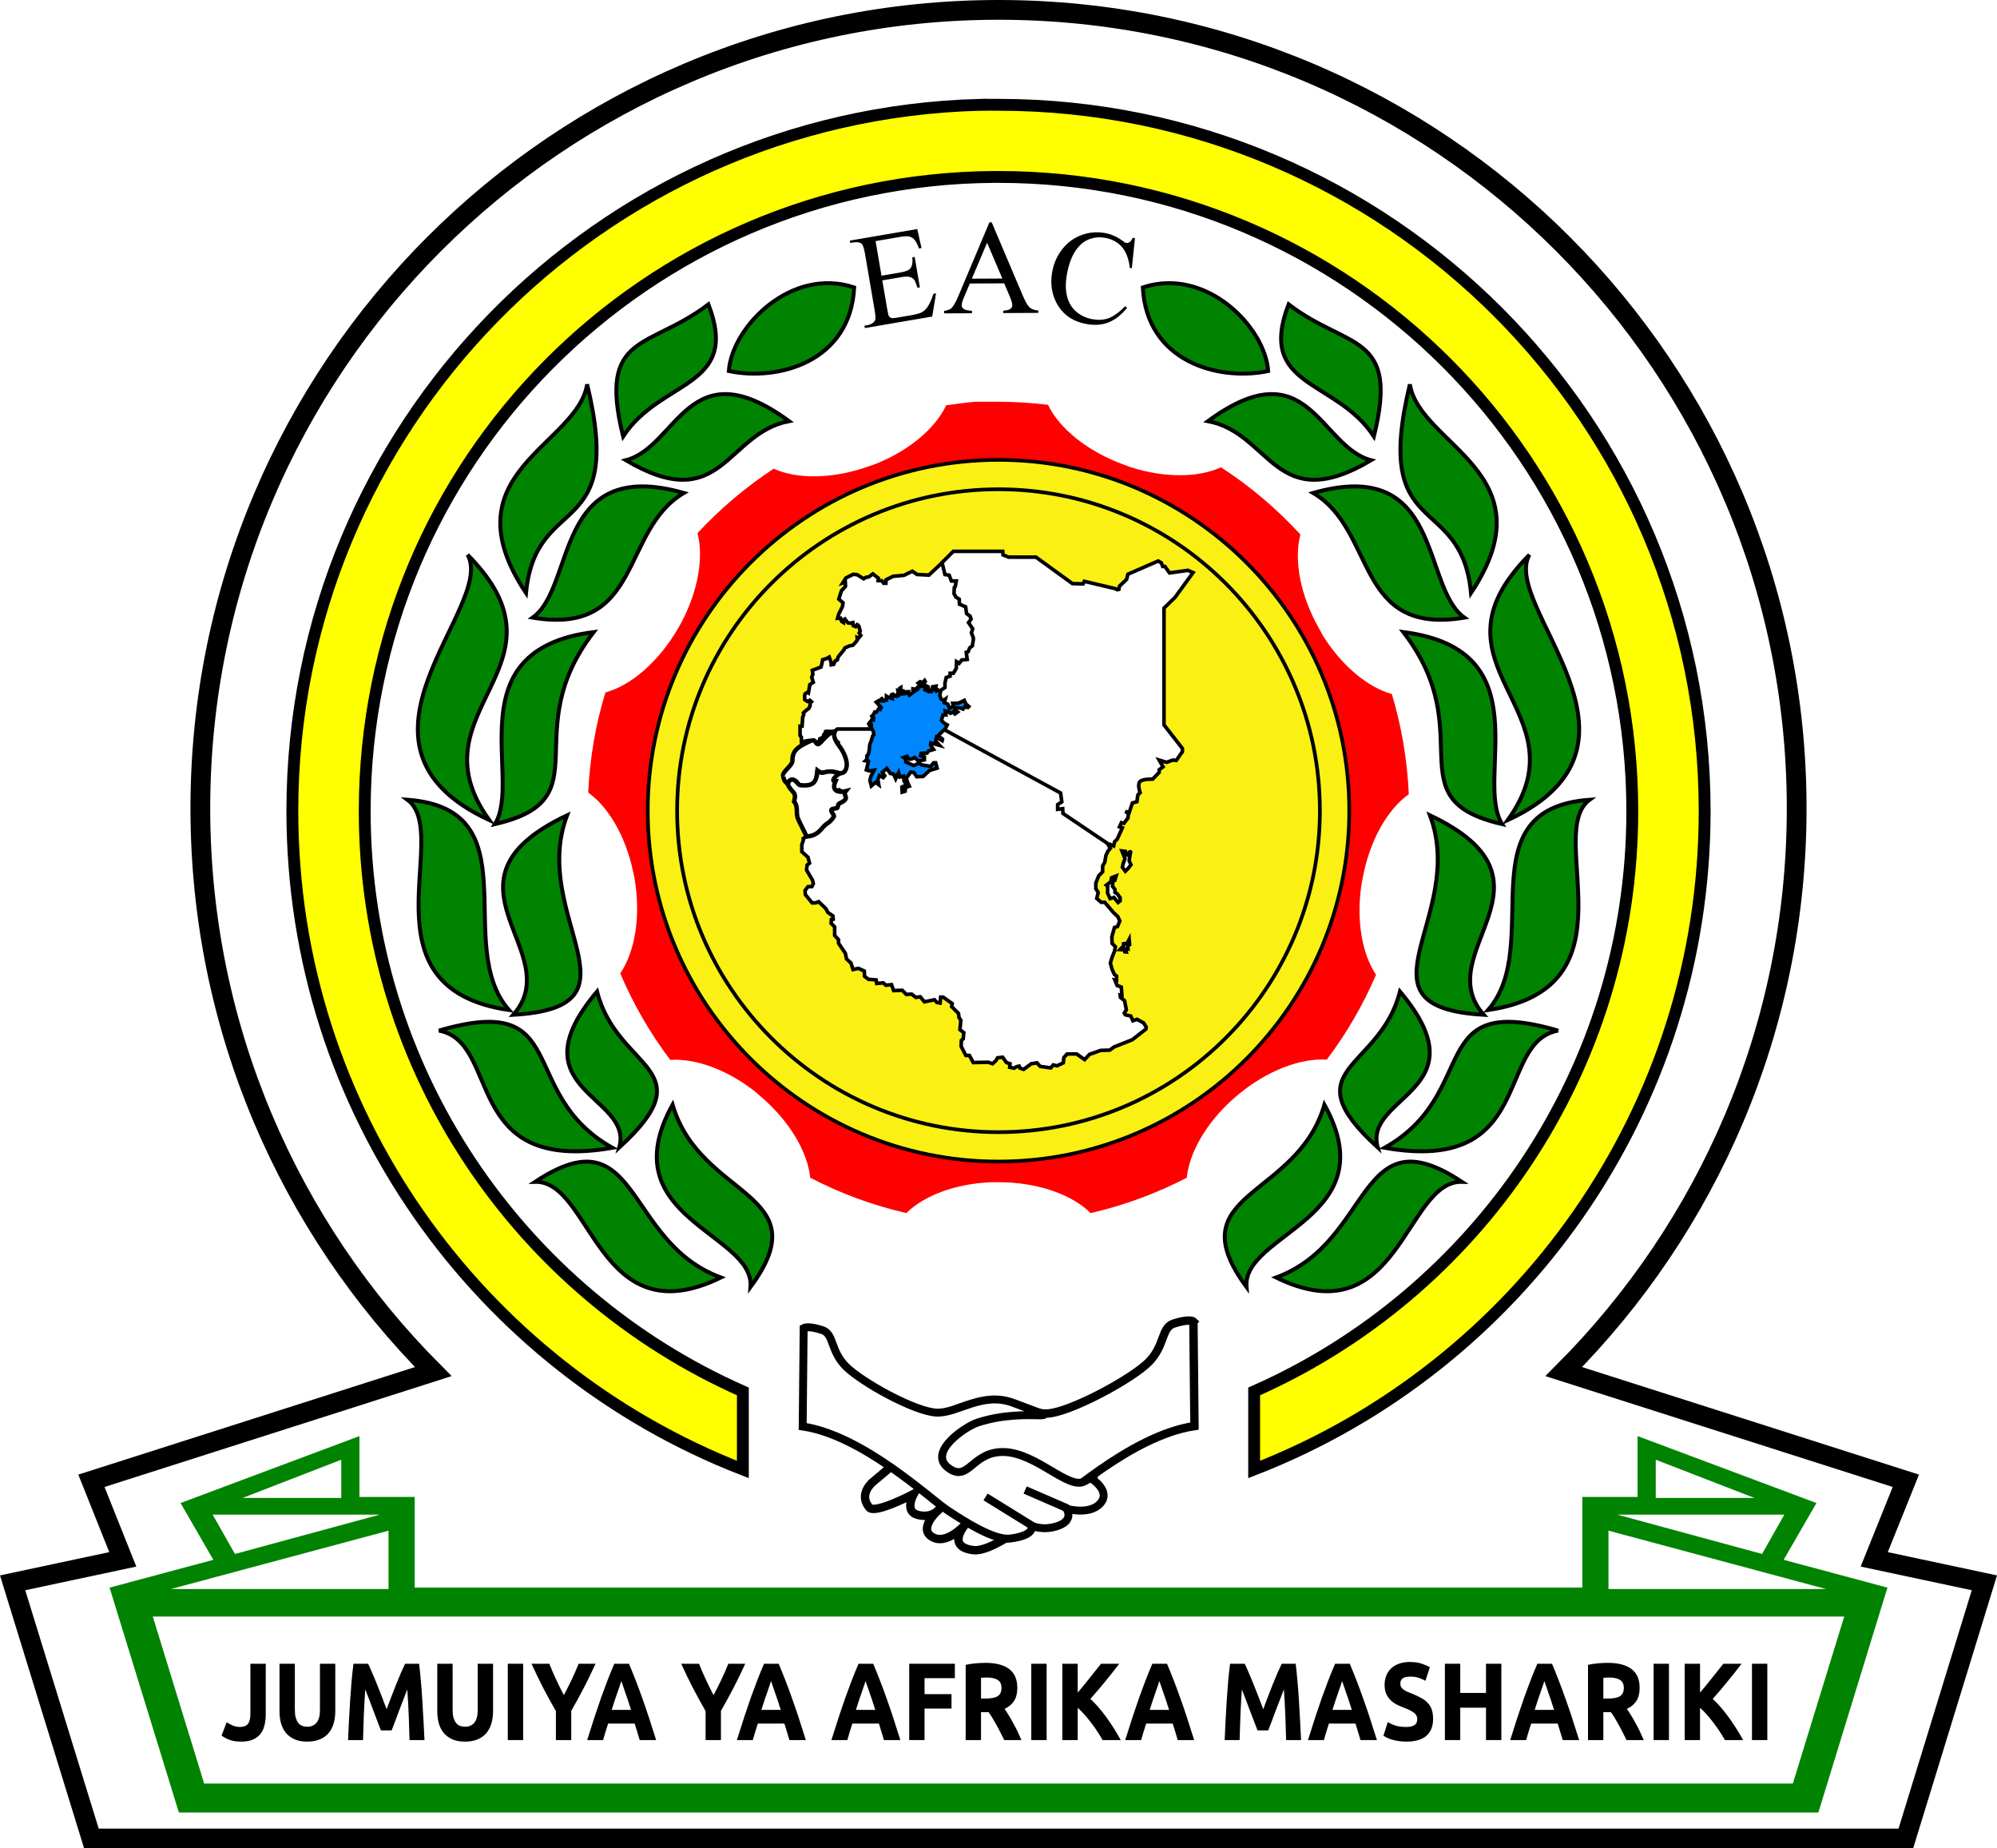
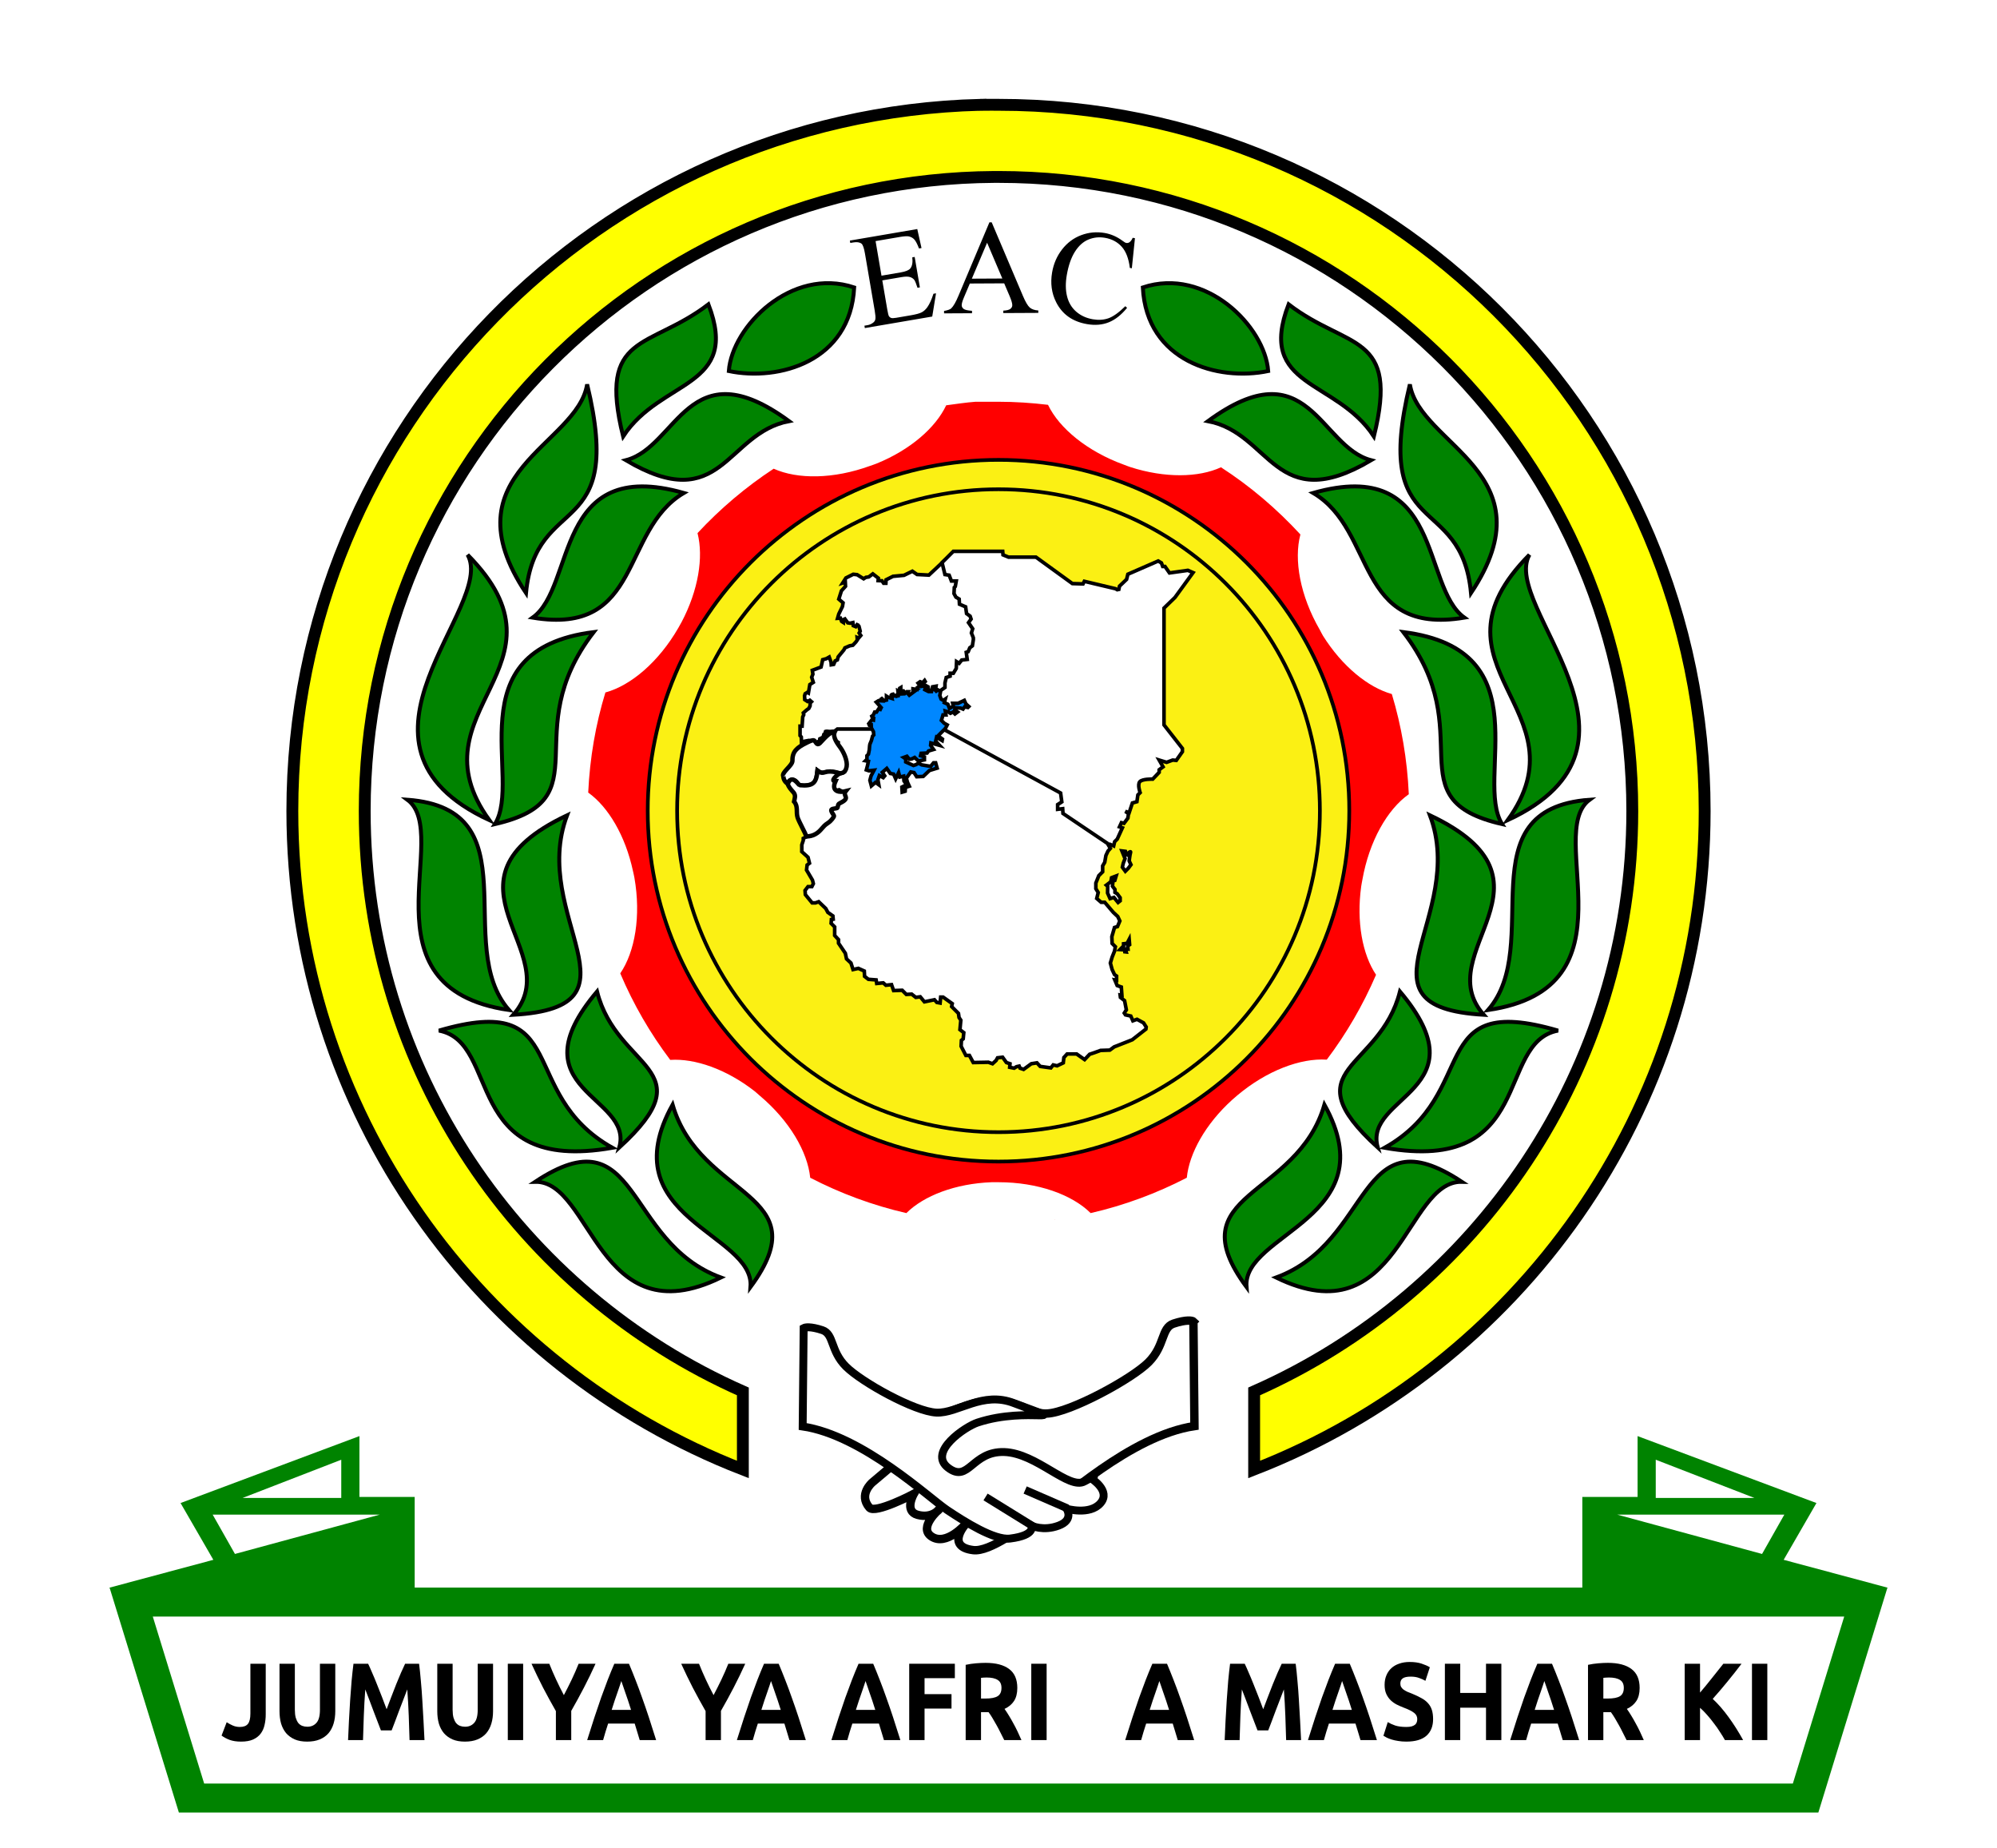
<svg xmlns="http://www.w3.org/2000/svg" xmlns:ns1="http://sodipodi.sourceforge.net/DTD/sodipodi-0.dtd" xmlns:ns2="http://www.inkscape.org/namespaces/inkscape" xmlns:xlink="http://www.w3.org/1999/xlink" version="1.0" width="1000" height="925.397" id="svg1337" ns1:version="0.32" ns2:version="1.1.1 (3bf5ae0d25, 2021-09-20)" ns1:docname="Emblem_of_East_African_Community.svg">
  <ns1:namedview ns2:window-height="1046" ns2:window-width="1827" ns2:pageshadow="2" ns2:pageopacity="0.0" borderopacity="1.0" bordercolor="#666666" pagecolor="#ffffff" id="base" ns2:zoom="0.5" ns2:cx="444" ns2:cy="692" ns2:window-x="82" ns2:window-y="-11" ns2:current-layer="svg1337" showgrid="false" ns2:window-maximized="1" fit-margin-top="0" fit-margin-left="0" fit-margin-right="0" fit-margin-bottom="0" ns2:pagecheckerboard="0" />
  <defs id="defs1340" />
  <use transform="matrix(8.498,0,0,8.498,-2049.302,-2033.069)" id="use4024" x="0" y="0" width="600" height="330" xlink:href="#rect2276" />
-   <path d="m 500.064,4.947 c -220.604,0 -399.744,179.14 -399.744,399.744 0,110.056 44.582,209.7 116.633,281.998 L 45.776,741.357 61.484,780.688 6.321,792.438 45.776,920.45 H 954.352 L 993.684,792.438 938.521,780.688 954.352,741.357 783.051,686.689 C 855.103,614.392 899.684,514.747 899.684,404.691 899.684,184.087 720.669,4.947 500.064,4.947 Z" style="fill:#ffffff;fill-opacity:1;fill-rule:nonzero;stroke:#000000;stroke-width:9.895;stroke-miterlimit:4;stroke-opacity:1" id="path4073" ns2:connector-curvature="0" />
  <path d="M 54.863,794.823 89.573,907.441 H 910.541 l 34.601,-112.618 z" style="fill:#008300;fill-opacity:1;fill-rule:nonzero;stroke:none;stroke-width:3.958" id="path6707" ns2:connector-curvature="0" />
  <path d="m 76.511,809.327 25.726,83.61 h 202.717 390.097 202.717 l 25.726,-83.61 H 720.653 279.228 Z" style="fill:#ffffff;fill-opacity:1;fill-rule:nonzero;stroke:none;stroke-width:3.958" id="path8461" ns2:connector-curvature="0" />
  <g aria-label="JUMUIYA YA AFRIKA MASHARIKI" transform="scale(0.945,1.058)" id="text8463" style="font-weight:bold;font-size:52.121px;font-family:'Times New Roman';stroke-width:3.868">
    <path d="m 140.811,811.265 q 0,2.658 -0.625,5.004 -0.573,2.345 -2.085,4.118 -1.459,1.72 -4.013,2.762 -2.502,0.99 -6.359,0.99 -3.544,0 -6.098,-0.834 -2.554,-0.886 -4.222,-2.033 l 2.71,-6.307 q 1.512,0.886 3.232,1.564 1.72,0.678 3.753,0.678 2.971,0 4.274,-1.459 1.303,-1.459 1.303,-4.899 v -23.559 h 8.131 z" style="-inkscape-font-specification:'Ubuntu Bold'" id="path4638" />
    <path d="m 162.754,824.139 q -3.805,0 -6.567,-1.042 -2.762,-1.095 -4.587,-2.971 -1.772,-1.928 -2.658,-4.535 -0.834,-2.658 -0.834,-5.838 v -22.464 h 8.131 v 21.787 q 0,2.189 0.469,3.753 0.521,1.512 1.355,2.502 0.886,0.938 2.085,1.355 1.251,0.417 2.71,0.417 2.971,0 4.795,-1.824 1.876,-1.824 1.876,-6.202 v -21.787 h 8.131 v 22.464 q 0,3.179 -0.886,5.838 -0.886,2.658 -2.71,4.587 -1.824,1.876 -4.639,2.919 -2.815,1.042 -6.672,1.042 z" style="-inkscape-font-specification:'Ubuntu Bold'" id="path4640" />
    <path d="m 195.069,787.289 q 0.938,1.72 2.137,4.274 1.251,2.502 2.554,5.473 1.355,2.919 2.658,5.994 1.303,3.075 2.45,5.785 1.147,-2.71 2.45,-5.785 1.303,-3.075 2.606,-5.994 1.355,-2.971 2.554,-5.473 1.251,-2.554 2.189,-4.274 h 7.401 q 0.521,3.596 0.938,8.079 0.469,4.43 0.782,9.278 0.365,4.795 0.625,9.642 0.313,4.847 0.521,9.121 h -7.922 q -0.156,-5.264 -0.417,-11.467 -0.261,-6.202 -0.782,-12.509 -0.938,2.189 -2.085,4.847 -1.147,2.658 -2.293,5.316 -1.095,2.658 -2.137,5.108 -1.042,2.398 -1.772,4.118 h -5.681 q -0.73,-1.72 -1.772,-4.118 -1.042,-2.45 -2.189,-5.108 -1.095,-2.658 -2.241,-5.316 -1.147,-2.658 -2.085,-4.847 -0.521,6.307 -0.782,12.509 -0.261,6.202 -0.417,11.467 h -7.922 q 0.208,-4.274 0.469,-9.121 0.313,-4.847 0.625,-9.642 0.365,-4.847 0.782,-9.278 0.469,-4.482 0.99,-8.079 z" style="-inkscape-font-specification:'Ubuntu Bold'" id="path4642" />
    <path d="m 246.357,824.139 q -3.805,0 -6.567,-1.042 -2.762,-1.095 -4.587,-2.971 -1.772,-1.928 -2.658,-4.535 -0.834,-2.658 -0.834,-5.838 v -22.464 h 8.131 v 21.787 q 0,2.189 0.469,3.753 0.521,1.512 1.355,2.502 0.886,0.938 2.085,1.355 1.251,0.417 2.71,0.417 2.971,0 4.795,-1.824 1.876,-1.824 1.876,-6.202 v -21.787 h 8.131 v 22.464 q 0,3.179 -0.886,5.838 -0.886,2.658 -2.71,4.587 -1.824,1.876 -4.639,2.919 -2.815,1.042 -6.672,1.042 z" style="-inkscape-font-specification:'Ubuntu Bold'" id="path4644" />
    <path d="m 269.081,787.289 h 8.131 v 36.12 h -8.131 z" style="-inkscape-font-specification:'Ubuntu Bold'" id="path4646" />
    <path d="m 298.791,802.144 q 2.189,-3.701 4.17,-7.401 1.981,-3.701 3.648,-7.453 h 8.965 q -2.971,5.838 -6.15,11.31 -3.179,5.473 -6.724,10.998 v 13.812 h -8.131 v -13.708 q -3.544,-5.525 -6.776,-11.05 -3.179,-5.525 -6.15,-11.362 h 9.434 q 1.668,3.753 3.596,7.453 1.928,3.701 4.118,7.401 z" style="-inkscape-font-specification:'Ubuntu Bold'" id="path4648" />
    <path d="m 338.976,823.409 q -0.573,-1.876 -1.303,-3.857 -0.678,-1.981 -1.355,-3.961 h -14.073 q -0.678,1.981 -1.407,3.961 -0.678,1.981 -1.251,3.857 h -8.444 q 2.033,-5.838 3.857,-10.789 1.824,-4.952 3.544,-9.33 1.772,-4.378 3.44,-8.287 1.72,-3.961 3.544,-7.714 h 7.766 q 1.772,3.753 3.492,7.714 1.72,3.909 3.44,8.287 1.772,4.378 3.596,9.33 1.824,4.952 3.857,10.789 z m -9.747,-27.937 q -0.261,0.782 -0.782,2.137 -0.521,1.355 -1.199,3.127 -0.678,1.772 -1.512,3.909 -0.782,2.137 -1.616,4.482 h 10.268 q -0.834,-2.345 -1.616,-4.482 -0.782,-2.137 -1.512,-3.909 -0.678,-1.772 -1.199,-3.127 -0.521,-1.355 -0.834,-2.137 z" style="-inkscape-font-specification:'Ubuntu Bold'" id="path4650" />
    <path d="m 378.119,802.144 q 2.189,-3.701 4.17,-7.401 1.981,-3.701 3.648,-7.453 h 8.965 q -2.971,5.838 -6.15,11.31 -3.179,5.473 -6.724,10.998 v 13.812 h -8.131 v -13.708 q -3.544,-5.525 -6.776,-11.05 -3.179,-5.525 -6.15,-11.362 h 9.434 q 1.668,3.753 3.596,7.453 1.928,3.701 4.118,7.401 z" style="-inkscape-font-specification:'Ubuntu Bold'" id="path4652" />
    <path d="m 418.305,823.409 q -0.573,-1.876 -1.303,-3.857 -0.678,-1.981 -1.355,-3.961 h -14.073 q -0.678,1.981 -1.407,3.961 -0.678,1.981 -1.251,3.857 h -8.444 q 2.033,-5.838 3.857,-10.789 1.824,-4.952 3.544,-9.33 1.772,-4.378 3.44,-8.287 1.72,-3.961 3.544,-7.714 h 7.766 q 1.772,3.753 3.492,7.714 1.72,3.909 3.44,8.287 1.772,4.378 3.596,9.33 1.824,4.952 3.857,10.789 z m -9.747,-27.937 q -0.261,0.782 -0.782,2.137 -0.521,1.355 -1.199,3.127 -0.678,1.772 -1.512,3.909 -0.782,2.137 -1.616,4.482 h 10.268 q -0.834,-2.345 -1.616,-4.482 -0.782,-2.137 -1.512,-3.909 -0.678,-1.772 -1.199,-3.127 -0.521,-1.355 -0.834,-2.137 z" style="-inkscape-font-specification:'Ubuntu Bold'" id="path4654" />
    <path d="m 468.393,823.409 q -0.573,-1.876 -1.303,-3.857 -0.678,-1.981 -1.355,-3.961 h -14.073 q -0.678,1.981 -1.407,3.961 -0.678,1.981 -1.251,3.857 h -8.444 q 2.033,-5.838 3.857,-10.789 1.824,-4.952 3.544,-9.33 1.772,-4.378 3.44,-8.287 1.72,-3.961 3.544,-7.714 h 7.766 q 1.772,3.753 3.492,7.714 1.72,3.909 3.44,8.287 1.772,4.378 3.596,9.33 1.824,4.952 3.857,10.789 z m -9.747,-27.937 q -0.261,0.782 -0.782,2.137 -0.521,1.355 -1.199,3.127 -0.678,1.772 -1.512,3.909 -0.782,2.137 -1.616,4.482 h 10.268 q -0.834,-2.345 -1.616,-4.482 -0.782,-2.137 -1.512,-3.909 -0.678,-1.772 -1.199,-3.127 -0.521,-1.355 -0.834,-2.137 z" style="-inkscape-font-specification:'Ubuntu Bold'" id="path4656" />
    <path d="m 481.788,823.409 v -36.12 h 24.184 v 6.828 h -16.053 v 7.558 h 14.281 v 6.828 h -14.281 v 14.907 z" style="-inkscape-font-specification:'Ubuntu Bold'" id="path4658" />
    <path d="m 522.286,786.872 q 8.131,0 12.457,2.919 4.326,2.867 4.326,8.965 0,3.805 -1.772,6.202 -1.72,2.345 -5.004,3.701 1.095,1.355 2.293,3.127 1.199,1.72 2.345,3.648 1.199,1.876 2.293,3.961 1.095,2.033 2.033,4.013 h -9.121 q -0.99,-1.772 -2.033,-3.596 -0.99,-1.824 -2.085,-3.544 -1.042,-1.72 -2.085,-3.232 -1.042,-1.564 -2.085,-2.815 h -4.013 v 13.187 h -8.131 v -35.599 q 2.658,-0.521 5.473,-0.73 2.867,-0.208 5.108,-0.208 z m 0.469,6.932 q -0.886,0 -1.616,0.052 -0.678,0.052 -1.303,0.104 v 9.799 h 2.293 q 4.587,0 6.567,-1.147 1.981,-1.147 1.981,-3.909 0,-2.658 -2.033,-3.753 -1.981,-1.147 -5.89,-1.147 z" style="-inkscape-font-specification:'Ubuntu Bold'" id="path4660" />
    <path d="m 546.471,787.289 h 8.131 v 36.12 h -8.131 z" style="-inkscape-font-specification:'Ubuntu Bold'" id="path4662" />
-     <path d="m 584.259,823.409 q -1.095,-1.772 -2.606,-3.805 -1.459,-2.085 -3.232,-4.118 -1.72,-2.085 -3.596,-3.961 -1.876,-1.928 -3.753,-3.388 v 15.272 h -8.131 v -36.12 h 8.131 v 13.656 q 3.179,-3.336 6.359,-6.932 3.232,-3.648 5.994,-6.724 h 9.642 q -3.701,4.378 -7.453,8.444 -3.701,4.065 -7.818,8.183 4.326,3.596 8.339,8.548 4.065,4.952 7.766,10.945 z" style="-inkscape-font-specification:'Ubuntu Bold'" id="path4664" />
    <path d="m 624.079,823.409 q -0.573,-1.876 -1.303,-3.857 -0.678,-1.981 -1.355,-3.961 h -14.073 q -0.678,1.981 -1.407,3.961 -0.678,1.981 -1.251,3.857 h -8.444 q 2.033,-5.838 3.857,-10.789 1.824,-4.952 3.544,-9.33 1.772,-4.378 3.44,-8.287 1.72,-3.961 3.544,-7.714 h 7.766 q 1.772,3.753 3.492,7.714 1.72,3.909 3.44,8.287 1.772,4.378 3.596,9.33 1.824,4.952 3.857,10.789 z m -9.747,-27.937 q -0.261,0.782 -0.782,2.137 -0.521,1.355 -1.199,3.127 -0.678,1.772 -1.512,3.909 -0.782,2.137 -1.616,4.482 h 10.268 q -0.834,-2.345 -1.616,-4.482 -0.782,-2.137 -1.512,-3.909 -0.678,-1.772 -1.199,-3.127 -0.521,-1.355 -0.834,-2.137 z" style="-inkscape-font-specification:'Ubuntu Bold'" id="path4666" />
    <path d="m 659.574,787.289 q 0.938,1.72 2.137,4.274 1.251,2.502 2.554,5.473 1.355,2.919 2.658,5.994 1.303,3.075 2.45,5.785 1.147,-2.71 2.45,-5.785 1.303,-3.075 2.606,-5.994 1.355,-2.971 2.554,-5.473 1.251,-2.554 2.189,-4.274 h 7.401 q 0.521,3.596 0.938,8.079 0.469,4.43 0.782,9.278 0.365,4.795 0.625,9.642 0.313,4.847 0.521,9.121 h -7.922 q -0.156,-5.264 -0.417,-11.467 -0.261,-6.202 -0.782,-12.509 -0.938,2.189 -2.085,4.847 -1.147,2.658 -2.293,5.316 -1.095,2.658 -2.137,5.108 -1.042,2.398 -1.772,4.118 h -5.681 q -0.73,-1.72 -1.772,-4.118 -1.042,-2.45 -2.189,-5.108 -1.095,-2.658 -2.241,-5.316 -1.147,-2.658 -2.085,-4.847 -0.521,6.307 -0.782,12.509 -0.261,6.202 -0.417,11.467 h -7.922 q 0.208,-4.274 0.469,-9.121 0.313,-4.847 0.625,-9.642 0.365,-4.847 0.782,-9.278 0.469,-4.482 0.99,-8.079 z" style="-inkscape-font-specification:'Ubuntu Bold'" id="path4668" />
    <path d="m 720.92,823.409 q -0.573,-1.876 -1.303,-3.857 -0.678,-1.981 -1.355,-3.961 H 704.189 q -0.678,1.981 -1.407,3.961 -0.678,1.981 -1.251,3.857 h -8.444 q 2.033,-5.838 3.857,-10.789 1.824,-4.952 3.544,-9.33 1.772,-4.378 3.44,-8.287 1.72,-3.961 3.544,-7.714 h 7.766 q 1.772,3.753 3.492,7.714 1.72,3.909 3.44,8.287 1.772,4.378 3.596,9.33 1.824,4.952 3.857,10.789 z m -9.747,-27.937 q -0.261,0.782 -0.782,2.137 -0.521,1.355 -1.199,3.127 -0.678,1.772 -1.512,3.909 -0.782,2.137 -1.616,4.482 h 10.268 q -0.834,-2.345 -1.616,-4.482 -0.782,-2.137 -1.512,-3.909 -0.678,-1.772 -1.199,-3.127 -0.521,-1.355 -0.834,-2.137 z" style="-inkscape-font-specification:'Ubuntu Bold'" id="path4670" />
    <path d="m 745.157,817.207 q 1.72,0 2.815,-0.261 1.147,-0.313 1.824,-0.782 0.678,-0.521 0.938,-1.199 0.261,-0.678 0.261,-1.512 0,-1.772 -1.668,-2.919 -1.668,-1.199 -5.733,-2.554 -1.772,-0.625 -3.544,-1.407 -1.772,-0.834 -3.179,-2.033 -1.407,-1.251 -2.293,-2.971 -0.886,-1.772 -0.886,-4.274 0,-2.502 0.938,-4.482 0.938,-2.033 2.658,-3.44 1.72,-1.407 4.17,-2.137 2.45,-0.782 5.525,-0.782 3.648,0 6.307,0.782 2.658,0.782 4.378,1.72 l -2.345,6.411 q -1.512,-0.782 -3.388,-1.355 -1.824,-0.625 -4.43,-0.625 -2.919,0 -4.222,0.834 -1.251,0.782 -1.251,2.45 0,0.99 0.469,1.668 0.469,0.678 1.303,1.251 0.886,0.521 1.981,0.99 1.147,0.417 2.502,0.886 2.815,1.042 4.899,2.085 2.085,0.99 3.44,2.345 1.407,1.355 2.085,3.179 0.678,1.824 0.678,4.43 0,5.056 -3.544,7.87 -3.544,2.762 -10.685,2.762 -2.398,0 -4.326,-0.313 -1.928,-0.261 -3.44,-0.678 -1.459,-0.417 -2.554,-0.886 -1.042,-0.469 -1.772,-0.886 l 2.293,-6.463 q 1.616,0.886 3.961,1.616 2.398,0.678 5.838,0.678 z" style="-inkscape-font-specification:'Ubuntu Bold'" id="path4672" />
    <path d="m 787.427,787.289 h 8.131 v 36.12 h -8.131 v -15.324 h -13.656 v 15.324 h -8.131 v -36.12 h 8.131 v 13.812 h 13.656 z" style="-inkscape-font-specification:'Ubuntu Bold'" id="path4674" />
    <path d="m 828.082,823.409 q -0.573,-1.876 -1.303,-3.857 -0.678,-1.981 -1.355,-3.961 H 811.351 q -0.678,1.981 -1.407,3.961 -0.678,1.981 -1.251,3.857 h -8.444 q 2.033,-5.838 3.857,-10.789 1.824,-4.952 3.544,-9.33 1.772,-4.378 3.44,-8.287 1.72,-3.961 3.544,-7.714 h 7.766 q 1.772,3.753 3.492,7.714 1.72,3.909 3.44,8.287 1.772,4.378 3.596,9.33 1.824,4.952 3.857,10.789 z m -9.747,-27.937 q -0.261,0.782 -0.782,2.137 -0.521,1.355 -1.199,3.127 -0.678,1.772 -1.512,3.909 -0.782,2.137 -1.616,4.482 h 10.268 q -0.834,-2.345 -1.616,-4.482 -0.782,-2.137 -1.512,-3.909 -0.678,-1.772 -1.199,-3.127 -0.521,-1.355 -0.834,-2.137 z" style="-inkscape-font-specification:'Ubuntu Bold'" id="path4676" />
    <path d="m 852.057,786.872 q 8.131,0 12.457,2.919 4.326,2.867 4.326,8.965 0,3.805 -1.772,6.202 -1.72,2.345 -5.004,3.701 1.095,1.355 2.293,3.127 1.199,1.72 2.345,3.648 1.199,1.876 2.293,3.961 1.095,2.033 2.033,4.013 h -9.121 q -0.99,-1.772 -2.033,-3.596 -0.99,-1.824 -2.085,-3.544 -1.042,-1.72 -2.085,-3.232 -1.042,-1.564 -2.085,-2.815 h -4.013 v 13.187 h -8.131 v -35.599 q 2.658,-0.521 5.473,-0.73 2.867,-0.208 5.108,-0.208 z m 0.469,6.932 q -0.886,0 -1.616,0.052 -0.678,0.052 -1.303,0.104 v 9.799 h 2.293 q 4.587,0 6.567,-1.147 1.981,-1.147 1.981,-3.909 0,-2.658 -2.033,-3.753 -1.981,-1.147 -5.89,-1.147 z" style="-inkscape-font-specification:'Ubuntu Bold'" id="path4678" />
-     <path d="m 876.242,787.289 h 8.131 v 36.12 h -8.131 z" style="-inkscape-font-specification:'Ubuntu Bold'" id="path4680" />
    <path d="m 914.03,823.409 q -1.095,-1.772 -2.606,-3.805 -1.459,-2.085 -3.232,-4.118 -1.72,-2.085 -3.596,-3.961 -1.876,-1.928 -3.753,-3.388 v 15.272 h -8.131 v -36.12 h 8.131 v 13.656 q 3.179,-3.336 6.359,-6.932 3.232,-3.648 5.994,-6.724 h 9.642 q -3.701,4.378 -7.453,8.444 -3.701,4.065 -7.818,8.183 4.326,3.596 8.339,8.548 4.065,4.952 7.766,10.945 z" style="-inkscape-font-specification:'Ubuntu Bold'" id="path4682" />
    <path d="m 928.363,787.289 h 8.131 v 36.12 h -8.131 z" style="-inkscape-font-specification:'Ubuntu Bold'" id="path4684" />
  </g>
  <g id="g12852" transform="matrix(3.958,0,0,3.958,-151.391,1307.871)">
    <path d="m 52.112,-129.617 13.128,-3.518 -4.147,-7.183 22.63,-8.468 v 7.694 h 6.991 v 11.827 H 52.64 Z" style="fill:#008300;fill-opacity:1;fill-rule:evenodd;stroke:none" id="path9350" ns2:connector-curvature="0" />
-     <path d="M 87.404,-129.441 H 59.881 l 27.523,-7.381 z" style="fill:#ffffff;fill-opacity:1;fill-rule:evenodd;stroke:none" id="path10225" ns2:connector-curvature="0" />
    <path d="M 81.424,-140.96 H 68.938 l 12.486,-4.836 z" style="fill:#ffffff;fill-opacity:1;fill-rule:evenodd;stroke:none" id="path11102" ns2:connector-curvature="0" />
    <path d="m 65.157,-138.85 2.817,4.973 18.316,-4.973 z" style="fill:#ffffff;fill-opacity:1;fill-rule:evenodd;stroke:none" id="path11977" ns2:connector-curvature="0" />
  </g>
  <use transform="matrix(-1,0,0,1,1000.005,-9.6076719e-6)" id="use12858" x="0" y="0" width="600" height="330" xlink:href="#g12852" />
  <path d="M 490.973,52.469 C 299.99,57.3 146.392,213.94 146.392,406.08 c 0,150.057 93.606,278.33 225.598,329.616 V 696.611 C 260.482,647.376 182.631,535.75 182.631,406.08 c 4e-5,-174.517 141.01,-316.39 315.268,-317.495 0.683,-0.004 1.418,0 2.103,0 175.202,-4e-5 317.371,142.293 317.371,317.495 5e-5,129.671 -77.85,241.297 -189.359,290.532 v 39.084 c 131.992,-51.285 225.598,-179.559 225.598,-329.616 0,-195.181 -158.429,-353.61 -353.61,-353.61 -2.287,0 -4.526,-0.043 -6.803,0 -0.75,0.016 -1.477,-0.02 -2.226,0 z" style="fill:#ffff00;fill-opacity:1;fill-rule:nonzero;stroke:#000000;stroke-width:5.937;stroke-miterlimit:4;stroke-dasharray:none;stroke-opacity:1" id="path12876" ns2:connector-curvature="0" />
  <g transform="matrix(3.958,0,0,3.958,-2215.043,1131.265)" id="g14644">
    <path d="m 710.624,-118.656 c 0,0 0.132,13.224 0.132,13.224 -8.066,1.19 -17.059,9.653 -19.439,11.24 -2.38,1.587 -6.435,4.711 -8.551,4.45 -3.568,-0.44 -0.931,-3.326 -0.931,-3.326 0,0 -2.464,2.896 -4.367,1.59 -1.688,-1.159 1.023,-3.459 1.023,-3.459 0,0 -0.895,1.235 -2.761,0.734 -1.746,-0.468 -0.483,-2.647 -0.483,-2.647 0,0 -4.89,2.564 -5.614,1.732 -1.436,-1.652 0.352,-3.172 0.352,-3.172 0,0 11.282,-9.522 11.282,-9.522 0,0 -7.293,2.732 0,0 6.282,-2.354 7.934,0.926 10.843,0.793 2.909,-0.132 10.711,-4.364 12.827,-6.48 2.116,-2.116 1.587,-4.364 3.174,-4.893 1.587,-0.529 2.38,-0.397 2.513,-0.264 z" style="fill:#ffffff;fill-opacity:1;fill-rule:evenodd;stroke:#000000;stroke-width:1.063px;stroke-linecap:butt;stroke-linejoin:miter;stroke-opacity:1" id="path14638" ns2:connector-curvature="0" />
    <path d="m 661.313,-117.816 c 0,0 -0.124,12.435 -0.124,12.435 7.586,1.119 16.042,9.078 18.28,10.57 2.238,1.492 5.969,3.852 7.959,3.606 3.355,-0.414 2.68,-1.641 2.68,-1.641 0,0 1.488,0.744 3.46,0.009 1.981,-0.738 1.007,-2.141 1.007,-2.141 0,0 2.932,0.861 4.293,-0.704 1.35,-1.554 -1.143,-3.103 -1.143,-3.103 0,0 1.11,-0.767 -0.879,0.352 -1.99,1.119 -6.061,-3.591 -10.164,-3.716 -4.104,-0.124 -4.477,3.979 -7.088,1.99 -2.611,-1.99 2.154,-5.203 3.731,-5.72 6.497,-2.132 12.478,0.507 4.629,-2.444 -4.017,-1.589 -7.109,1.31 -9.845,1.186 -2.736,-0.124 -9.457,-3.84 -11.447,-5.83 -1.99,-1.99 -1.492,-4.104 -2.984,-4.601 -1.492,-0.497 -2.238,-0.373 -2.363,-0.249 z" style="fill:#ffffff;fill-opacity:1;fill-rule:evenodd;stroke:#000000;stroke-width:1px;stroke-linecap:butt;stroke-linejoin:miter;stroke-opacity:1" id="path14632" ns2:connector-curvature="0" />
    <path d="m 694.701,-95.016 -5.364,-2.33" style="fill:none;stroke:#000000;stroke-width:1px;stroke-linecap:butt;stroke-linejoin:miter;stroke-opacity:1" id="path14640" ns2:connector-curvature="0" />
    <path d="m 690.657,-92.554 -6.331,-3.913" style="fill:none;stroke:#000000;stroke-width:1px;stroke-linecap:butt;stroke-linejoin:miter;stroke-opacity:1" id="path14642" ns2:connector-curvature="0" />
  </g>
  <g transform="matrix(3.824,0,0,3.824,-1327.921,1055.155)" style="stroke:#000000;stroke-width:0.517;stroke-miterlimit:4;stroke-dasharray:none;stroke-opacity:1" id="g17313">
    <path d="m 441.66,-108.673 c -16.122,7.874 -16.876,-12.698 -24.321,-12.53 13.74,-9.1 11.577,7.858 24.321,12.53 z" style="fill:#008300;fill-opacity:1;fill-rule:evenodd;stroke:#000000;stroke-width:0.517;stroke-linecap:butt;stroke-linejoin:miter;stroke-miterlimit:4;stroke-dasharray:none;stroke-opacity:1" id="path14650" ns2:connector-curvature="0" />
    <path d="m 435.335,-131.301 c -8.229,14.847 10.788,16.807 10.202,23.873 9.227,-12.509 -6.61,-11.478 -10.202,-23.873 z" style="fill:#008300;fill-opacity:1;fill-rule:evenodd;stroke:#000000;stroke-width:0.517;stroke-linecap:butt;stroke-linejoin:miter;stroke-miterlimit:4;stroke-dasharray:none;stroke-opacity:1" id="path14652" ns2:connector-curvature="0" />
    <path d="m 427.452,-125.657 c -19.837,3.48 -14.489,-13.803 -22.708,-15.344 17.554,-5.134 9.985,8.205 22.708,15.344 z" style="fill:#008300;fill-opacity:1;fill-rule:evenodd;stroke:#000000;stroke-width:0.517;stroke-linecap:butt;stroke-linejoin:miter;stroke-miterlimit:4;stroke-dasharray:none;stroke-opacity:1" id="path15527" ns2:connector-curvature="0" />
    <path d="m 425.443,-146.114 c -10.943,12.976 4.85,13.601 2.909,20.42 11.47,-10.49 -0.288,-10.052 -2.909,-20.42 z" style="fill:#008300;fill-opacity:1;fill-rule:evenodd;stroke:#000000;stroke-width:0.517;stroke-linecap:butt;stroke-linejoin:miter;stroke-miterlimit:4;stroke-dasharray:none;stroke-opacity:1" id="path15529" ns2:connector-curvature="0" />
    <path d="m 413.91,-143.693 c -19.806,-2.897 -7.312,-23.108 -13.301,-27.533 16.435,1.216 5.836,19.021 13.301,27.533 z" style="fill:#008300;fill-opacity:1;fill-rule:evenodd;stroke:#000000;stroke-width:0.517;stroke-linecap:butt;stroke-linejoin:miter;stroke-miterlimit:4;stroke-dasharray:none;stroke-opacity:1" id="path16414" ns2:connector-curvature="0" />
    <path d="m 421.518,-169.188 c -18.331,8.692 0.231,17.904 -7.045,26.117 17.938,-1.009 2.049,-12.874 7.045,-26.117 z" style="fill:#008300;fill-opacity:1;fill-rule:evenodd;stroke:#000000;stroke-width:0.517;stroke-linecap:butt;stroke-linejoin:miter;stroke-miterlimit:4;stroke-dasharray:none;stroke-opacity:1" id="path16416" ns2:connector-curvature="0" />
    <path d="m 411.332,-168.556 c -21.298,-9.889 0.972,-27.992 -2.842,-34.739 14.537,14.645 -7.573,20.311 2.842,34.739 z" style="fill:#008300;fill-opacity:1;fill-rule:evenodd;stroke:#000000;stroke-width:0.517;stroke-linecap:butt;stroke-linejoin:miter;stroke-miterlimit:4;stroke-dasharray:none;stroke-opacity:1" id="path16418" ns2:connector-curvature="0" />
    <path d="m 425.002,-193.175 c -18.337,2.318 -9.217,19.195 -12.936,25.14 14.248,-3.262 2.693,-11.855 12.936,-25.14 z" style="fill:#008300;fill-opacity:1;fill-rule:evenodd;stroke:#000000;stroke-width:0.517;stroke-linecap:butt;stroke-linejoin:miter;stroke-miterlimit:4;stroke-dasharray:none;stroke-opacity:1" id="path16420" ns2:connector-curvature="0" />
    <path d="m 416.14,-198.292 c -10.475,-15.713 6.731,-19.317 8.004,-27.313 5.011,20.736 -6.737,13.918 -8.004,27.313 z" style="fill:#008300;fill-opacity:1;fill-rule:evenodd;stroke:#000000;stroke-width:0.517;stroke-linecap:butt;stroke-linejoin:miter;stroke-miterlimit:4;stroke-dasharray:none;stroke-opacity:1" id="path16426" ns2:connector-curvature="0" />
    <path d="m 436.806,-211.39 c -17.091,-4.845 -14.096,12.244 -19.8,16.323 14.416,2.414 11.484,-11.426 19.8,-16.323 z" style="fill:#008300;fill-opacity:1;fill-rule:evenodd;stroke:#000000;stroke-width:0.517;stroke-linecap:butt;stroke-linejoin:miter;stroke-miterlimit:4;stroke-dasharray:none;stroke-opacity:1" id="path16428" ns2:connector-curvature="0" />
    <path d="m 428.858,-218.794 c -3.382,-13.642 3.422,-11.347 11.168,-17.29 4.212,10.98 -6.203,9.725 -11.168,17.29 z" style="fill:#008300;fill-opacity:1;fill-rule:evenodd;stroke:#000000;stroke-width:0.517;stroke-linecap:butt;stroke-linejoin:miter;stroke-miterlimit:4;stroke-dasharray:none;stroke-opacity:1" id="path16430" ns2:connector-curvature="0" />
    <path d="m 450.583,-220.793 c -13.207,-9.677 -14.574,3.365 -21.364,5.117 12.581,7.441 13.086,-3.542 21.364,-5.117 z" style="fill:#008300;fill-opacity:1;fill-rule:evenodd;stroke:#000000;stroke-width:0.517;stroke-linecap:butt;stroke-linejoin:miter;stroke-miterlimit:4;stroke-dasharray:none;stroke-opacity:1" id="path16432" ns2:connector-curvature="0" />
    <path d="m 442.699,-227.353 c 0.435,-5.845 8.207,-13.679 16.415,-10.943 -0.497,9.7 -9.886,12.311 -16.415,10.943 z" style="fill:#008300;fill-opacity:1;fill-rule:evenodd;stroke:#000000;stroke-width:0.517;stroke-linecap:butt;stroke-linejoin:miter;stroke-miterlimit:4;stroke-dasharray:none;stroke-opacity:1" id="path16434" ns2:connector-curvature="0" />
  </g>
  <use transform="matrix(-1,0,0,1,1000.005,-9.4580833e-6)" id="use17328" x="0" y="0" width="600" height="330" xlink:href="#g17313" />
  <g transform="matrix(4.066,0,0,4.066,-332.283,1098.792)" id="g18248">
    <path d="m 186.406,-228.97 c 0,0 9.047,-2.301 18.093,-2.238 9.047,0.062 18.093,2.487 18.093,2.487" style="fill:none;stroke:none" id="path17362" ns2:connector-curvature="0" />
    <path transform="matrix(0.917,0,0,0.917,17,-19.667)" style="font-style:normal;font-variant:normal;font-weight:normal;font-stretch:normal;font-size:18px;line-height:125%;font-family:'Times New Roman';text-align:start;writing-mode:lr-tb;text-anchor:start;fill:#000000;fill-opacity:1;stroke:none" d="m 188.173,-240.879 0.794,4.644 2.582,-0.441 c 0.67,-0.115 1.1,-0.292 1.291,-0.533 0.255,-0.317 0.342,-0.813 0.263,-1.489 l 0.321,-0.055 0.699,4.089 -0.321,0.055 c -0.179,-0.558 -0.322,-0.911 -0.431,-1.059 -0.139,-0.184 -0.336,-0.314 -0.593,-0.389 -0.257,-0.075 -0.63,-0.071 -1.121,0.013 l -2.582,0.441 0.662,3.873 c 0.089,0.52 0.166,0.834 0.232,0.941 0.065,0.102 0.161,0.178 0.288,0.227 0.126,0.044 0.351,0.038 0.675,-0.017 l 1.993,-0.341 c 0.664,-0.114 1.139,-0.242 1.423,-0.386 0.285,-0.144 0.542,-0.375 0.773,-0.694 0.297,-0.419 0.571,-1.022 0.823,-1.808 l 0.347,-0.059 -0.51,3.119 -9.053,1.548 -0.055,-0.321 0.416,-0.071 c 0.277,-0.047 0.529,-0.159 0.754,-0.334 0.169,-0.124 0.27,-0.284 0.301,-0.48 0.038,-0.197 0.008,-0.581 -0.09,-1.153 l -1.305,-7.632 c -0.127,-0.745 -0.281,-1.191 -0.461,-1.339 -0.247,-0.195 -0.614,-0.252 -1.099,-0.169 l -0.416,0.071 -0.055,-0.321 9.053,-1.548 0.57,2.551 -0.338,0.058 c -0.227,-0.597 -0.435,-0.999 -0.625,-1.204 -0.184,-0.206 -0.431,-0.345 -0.74,-0.417 -0.246,-0.047 -0.66,-0.021 -1.244,0.079 l -3.223,0.551 m 17.273,5.672 -4.614,0.024 -0.799,1.885 c -0.197,0.464 -0.295,0.81 -0.293,1.039 9.3e-4,0.182 0.087,0.342 0.257,0.482 0.176,0.134 0.552,0.22 1.126,0.258 l 0.002,0.325 -3.753,0.019 -0.002,-0.325 c 0.498,-0.09 0.819,-0.206 0.965,-0.348 0.297,-0.283 0.625,-0.856 0.984,-1.719 l 4.142,-9.83 0.308,-0.002 4.2,9.893 c 0.338,0.795 0.643,1.312 0.913,1.551 0.277,0.233 0.658,0.363 1.145,0.39 l 0.002,0.325 -4.702,0.024 -0.002,-0.325 c 0.474,-0.026 0.793,-0.107 0.957,-0.242 0.169,-0.136 0.253,-0.3 0.252,-0.493 -0.001,-0.258 -0.121,-0.664 -0.358,-1.22 l -0.73,-1.71 m -0.249,-0.649 -2.046,-4.806 -2.049,4.827 4.096,-0.021 m 17.81,-5.415 -0.418,4.039 -0.269,-0.046 c -0.152,-1.257 -0.516,-2.205 -1.089,-2.845 -0.574,-0.64 -1.325,-1.039 -2.255,-1.199 -0.78,-0.134 -1.518,-0.056 -2.216,0.234 -0.697,0.284 -1.302,0.828 -1.815,1.632 -0.507,0.805 -0.871,1.851 -1.093,3.139 -0.183,1.063 -0.171,2.013 0.036,2.851 0.207,0.838 0.615,1.524 1.225,2.057 0.616,0.534 1.362,0.876 2.24,1.027 0.762,0.131 1.463,0.085 2.102,-0.138 0.64,-0.229 1.393,-0.768 2.258,-1.618 l 0.239,0.219 c -0.769,0.944 -1.588,1.591 -2.456,1.941 -0.869,0.35 -1.843,0.432 -2.923,0.246 -1.946,-0.335 -3.329,-1.316 -4.149,-2.943 -0.612,-1.211 -0.793,-2.544 -0.543,-3.999 0.202,-1.172 0.65,-2.204 1.344,-3.095 0.694,-0.891 1.547,-1.527 2.557,-1.906 1.017,-0.384 2.072,-0.482 3.163,-0.294 0.849,0.146 1.65,0.498 2.405,1.056 0.221,0.169 0.383,0.262 0.487,0.28 0.156,0.027 0.301,-0.005 0.435,-0.095 0.177,-0.13 0.321,-0.328 0.432,-0.595 l 0.303,0.052" id="text17365" ns2:connector-curvature="0" />
  </g>
  <path d="m 488.437,201.143 c -4.897,0.371 -9.853,1.143 -14.633,1.77 -5.262,11.192 -17.961,22.293 -34.813,29.148 -1.053,0.428 -2.22,0.785 -3.304,1.18 -18.296,6.659 -36.335,6.802 -48.266,1.416 -13.975,9.169 -26.784,20.023 -38.117,32.217 2.4e-4,0.028 2e-4,0.113 0,0.118 3.049,11.935 0.412,28.532 -8.025,44.49 -0.531,1.005 -1.075,1.951 -1.652,2.95 -9.781,16.942 -23.697,28.735 -36.347,32.217 -0.028,2.3e-4 -0.111,7e-4 -0.118,0 -4.886,15.982 -7.804,32.778 -8.615,50.154 10.048,7.16 18.615,21.595 22.422,39.297 0.239,1.112 0.508,2.168 0.708,3.304 3.381,19.175 0.296,37.097 -7.081,47.912 6.582,15.522 14.993,30.025 25.018,43.31 0.012,-4.5e-4 0.105,0.002 0.118,0 12.229,-0.79 27.907,4.611 42.011,15.577 0.898,0.698 1.712,1.5 2.596,2.242 14.915,12.515 24.071,28.16 25.372,41.185 15.067,7.796 31.202,13.81 48.148,17.701 8.772,-8.717 24.54,-14.781 42.72,-15.459 1.136,-0.04 2.268,0 3.422,0 19.624,0 36.821,6.197 46.142,15.459 16.954,-3.895 33.066,-9.9 48.148,-17.701 1.217,-12.258 9.39,-26.951 22.776,-39.061 0.843,-0.763 1.712,-1.5 2.596,-2.242 14.759,-12.384 31.609,-18.639 44.608,-17.82 0.03,-3.9e-4 0.112,-0.001 0.118,0 9.833,-13.04 18.126,-27.295 24.664,-42.484 -6.833,-10.191 -9.885,-26.514 -7.435,-44.254 0.156,-1.126 0.389,-2.167 0.59,-3.304 3.408,-19.326 12.508,-35.267 23.248,-42.838 -0.77,-17.366 -3.678,-34.166 -8.497,-50.154 -11.861,-3.327 -24.857,-13.864 -34.459,-29.148 -0.605,-0.963 -1.075,-2.069 -1.652,-3.068 -9.812,-16.995 -13.038,-34.973 -9.677,-47.676 -11.774,-12.781 -25.118,-24.166 -39.769,-33.633 -11.225,5.191 -28.118,5.463 -45.434,-0.118 -1.082,-0.349 -2.102,-0.785 -3.186,-1.18 -18.296,-6.659 -32.321,-18.179 -37.999,-29.974 -8.126,-0.977 -16.394,-1.534 -24.782,-1.534 -1.33,0 -2.688,-0.024 -4.012,0 -0.678,0.012 -1.329,-0.02 -2.006,0 -0.471,0.012 -0.946,-0.02 -1.416,0 -0.396,0.016 -0.785,-0.02 -1.18,0 -0.37,0.016 -0.692,-0.02 -1.062,0 -0.02,0.001 -0.098,-4.4e-4 -0.118,0 -0.078,-7.6e-4 -0.158,5.1e-4 -0.236,0 -0.024,-2.4e-4 -0.107,-6.4e-4 -0.118,0 -0.012,6.3e-4 -0.094,2.3e-4 -0.118,0 -0.078,-7.6e-4 -0.158,5.5e-4 -0.236,0 -0.024,-2.4e-4 -0.108,-6.8e-4 -0.118,0 -0.02,0.001 -0.098,-4.4e-4 -0.118,0 -0.078,-8e-4 -0.158,5.9e-4 -0.236,0 -0.02,5.1e-4 -0.098,-0.001 -0.118,0 -0.158,0.012 -0.314,-0.012 -0.472,0 z m -15.577,1.77 c -2.7e-4,0.028 -8.7e-4,0.111 0,0.118 0.012,2.4e-4 0.105,-5.5e-4 0.118,0 -2.4e-4,-0.012 8.3e-4,-0.104 0,-0.118 -0.012,-2.4e-4 -0.105,7.9e-4 -0.118,0 z m 55.229,407.606 c -0.004,0.01 0.004,0.112 0,0.118 0.015,-0.004 0.104,0.004 0.118,0 0.01,-0.003 -0.01,-0.115 0,-0.118 -0.004,0.01 -0.114,-0.01 -0.118,0 z" style="fill:#ff0000;fill-opacity:1;fill-rule:nonzero;stroke:none;stroke-width:3.958" id="path18254" ns2:connector-curvature="0" />
  <path d="m 675.652,405.885 c 0,96.958 -78.691,175.649 -175.65,175.649 -96.958,0 -175.649,-78.691 -175.649,-175.649 0,-96.959 78.691,-175.65 175.649,-175.65 96.958,0 175.65,78.691 175.65,175.65 z" style="fill:#fbf014;fill-opacity:1;fill-rule:nonzero;stroke:#000000;stroke-width:1.849;stroke-miterlimit:4;stroke-dasharray:none;stroke-opacity:1" id="path19134" ns2:connector-curvature="0" />
  <path d="m 660.938,405.885 c 0,88.836 -72.099,160.935 -160.935,160.935 -88.836,0 -160.935,-72.099 -160.935,-160.935 0,-88.836 72.099,-160.935 160.935,-160.935 88.836,0 160.935,72.099 160.935,160.935 z" style="fill:#fbf014;fill-opacity:1;fill-rule:nonzero;stroke:#000000;stroke-width:1.849;stroke-miterlimit:4;stroke-dasharray:none;stroke-opacity:1" id="path19195" ns2:connector-curvature="0" />
  <g id="g3056" transform="matrix(7.743,0,0,7.743,-1823.458,-781.665)">
    <g id="g24796" style="stroke:#000000;stroke-width:3.033;stroke-miterlimit:4;stroke-dasharray:none;stroke-opacity:1" transform="matrix(0.077,0,0,0.077,319.822,159.804)">
      <path id="path24790" style="fill:#0087ff;fill-opacity:1;fill-rule:evenodd;stroke:#000000;stroke-width:3.033;stroke-linecap:butt;stroke-linejoin:miter;stroke-miterlimit:4;stroke-dasharray:none;stroke-opacity:1" d="m -338.242,-217.156 89.535,15.917 -11.938,89.535 -75.607,51.731 -41.783,-45.762 1.99,-73.617 z" ns2:connector-curvature="0" />
      <path id="path23908" style="fill:#ffffff;fill-opacity:1;fill-rule:evenodd;stroke:#000000;stroke-width:3.033;stroke-linecap:butt;stroke-linejoin:miter;stroke-miterlimit:4;stroke-dasharray:none;stroke-opacity:1" d="m -363.241,-151.123 -34.924,1.198 c 0,0 -1.712,-0.342 -2.397,-0.342 -0.685,0 -1.198,0.171 -1.198,0.171 l -0.514,1.883 -0.856,0.514 -0.685,2.397 -2.739,1.37 -0.171,1.541 -2.568,1.712 -3.253,2.054 -1.541,-0.514 -0.685,-3.253 -1.027,-0.171 -3.595,0.685 -2.568,0.685 -0.171,-4.28 -1.027,-1.198 v -7.875 h 1.712 l 0.514,-7.704 0.856,-1.883 -0.342,-1.541 2.739,-2.397 1.883,-1.37 1.027,-2.054 0.171,-2.568 1.027,-1.027 -1.37,-1.198 -1.883,1.027 -2.397,-1.541 -0.171,-3.253 0.514,-1.712 1.883,-1.198 0.856,0.514 1.198,-7.019 2.91,-1.883 -1.37,-4.28 1.027,-2.568 -0.514,-3.253 7.361,-2.739 0.685,-2.91 0.685,-3.253 3.082,-0.856 2.397,-1.37 1.541,4.28 0.171,2.226 2.054,-0.342 1.198,-2.91 1.883,-0.856 0.685,-2.568 4.793,-5.821 0.856,-1.712 3.937,-1.712 2.739,-0.514 2.568,-2.739 1.198,-1.712 -0.171,-2.054 1.198,0.514 1.883,-2.226 -1.37,-2.054 0.856,-1.541 -1.027,-4.109 -1.198,-1.198 0.342,-1.198 -1.883,2.739 -2.054,-0.856 -0.342,-2.568 -2.226,0.514 -2.054,-0.342 -2.397,-3.253 -1.37,0.685 v 2.226 l -1.37,-0.856 -1.027,-2.739 -2.397,0.171 1.027,-3.595 3.082,-6.334 0.514,-3.082 -3.595,-3.082 2.226,-7.019 3.424,-3.766 -0.171,-3.424 -2.226,0.685 2.739,-4.28 6.163,-3.082 3.253,0.342 5.478,3.424 1.883,-1.198 2.397,-0.342 3.424,-2.568 4.622,3.595 -0.171,2.054 3.253,0.171 1.37,2.054 h 1.883 l 0.171,-2.91 5.821,-2.91 9.245,-0.856 7.019,-3.424 3.938,2.739 9.929,0.514 13.524,-12.669 44.33,9.425 -2.513,76.21 -45.241,24.958 -2.568,-1.541 -1.37,1.027 -0.685,-0.685 0.514,-3.424 -2.91,0.514 -0.856,3.938 h -2.568 l -3.082,-1.541 0.342,-1.37 2.568,0.342 -0.171,-1.37 -1.883,-1.027 -2.739,0.514 0.171,-1.712 2.054,-2.226 -0.514,-0.856 -1.712,1.883 -2.054,-0.856 -1.712,1.198 1.712,2.397 -2.397,1.37 -0.171,1.541 -3.424,-0.514 v 1.37 h 2.226 l -5.307,3.938 -1.37,-1.541 0.514,-1.37 h -1.198 l -1.883,1.712 -3.253,0.171 0.514,-1.027 2.397,-0.685 -0.685,-0.856 -2.226,0.171 v -2.91 l -0.856,0.514 -0.342,2.568 -1.198,-0.514 0.171,1.541 -0.171,1.541 0.171,1.198 -1.198,0.342 -0.342,-0.856 -1.712,0.685 -1.027,-1.541 c 0,0 -1.883,0.342 -1.541,1.198 0.342,0.856 0.685,2.397 0.685,2.397 l -3.253,-1.027 -1.37,-0.856 v 3.253 l -2.054,0.514 -2.739,-2.568 1.198,2.739 -3.082,-0.171 -1.883,1.198 1.541,1.712 1.198,1.37 1.37,1.541 -0.685,1.37 -1.198,-0.685 -2.054,3.082 h -1.541 l -1.198,2.568 -1.198,0.856 0.514,1.37 1.027,0.342 -0.171,1.541 -1.198,-0.342 -2.739,3.424 0.514,1.198 1.541,-0.171 z" ns2:connector-curvature="0" />
      <path id="Kenya" style="fill:#ffffff;fill-opacity:1;fill-rule:evenodd;stroke:#000000;stroke-width:3.033;stroke-linecap:butt;stroke-linejoin:miter;stroke-miterlimit:4;stroke-dasharray:none;stroke-opacity:1" d="m -302.815,-150.464 96.456,52.834 1.355,7.315 -3.522,2.168 1.084,3.522 3.251,0.542 1.084,3.522 37.39,26.823 2.709,-1.626 3.251,1.355 0.813,-3.522 2.168,-2.168 4.335,-9.483 -2.438,-0.813 1.626,-3.522 2.168,0.542 3.251,-4.335 0.542,-3.793 -2.709,-1.897 3.251,1.084 2.709,-8.128 3.793,-1.084 0.813,-5.69 1.897,-1.897 c 0,0 -2.438,-6.774 -0.271,-9.212 2.168,-2.439 10.838,-2.168 10.838,-2.168 l 5.419,-5.69 v -2.168 l 3.251,-2.438 -3.251,-5.69 6.232,1.897 5.148,-1.897 2.98,0.271 5.148,-7.315 v -2.709 l -15.444,-19.779 v -98.081 l 9.212,-8.941 15.173,-20.863 -4.335,-1.897 -15.444,2.168 -3.793,-5.419 h -1.897 l -1.084,-2.98 -2.709,-1.626 -25.469,11.109 -1.084,4.335 -5.961,5.69 -0.542,2.709 -1.355,0.271 -1.355,-0.813 -26.281,-6.232 -1.084,2.168 -8.941,-0.271 -30.617,-22.217 h -23.03 l -4.606,-1.897 -0.271,-2.98 h -41.454 l -9.483,9.483 2.438,10.025 3.522,0.542 1.897,4.877 h 4.064 l -0.813,4.606 -0.813,0.813 -0.271,5.148 1.626,2.98 2.709,1.626 0.271,4.335 5.148,2.168 0.813,5.69 2.98,2.168 0.813,2.438 -2.168,2.98 3.522,5.148 -1.084,3.522 1.626,4.064 v 1.626 l -0.813,5.148 -2.168,1.626 -1.355,3.251 -1.626,0.542 0.813,5.961 -4.606,0.542 -2.168,2.709 -2.168,-1.355 -0.271,5.69 -2.438,4.064 h -2.709 v 2.438 l -3.251,1.084 -1.084,4.606 v 3.793 l -3.522,2.438 -0.813,4.335 1.084,2.98 1.897,1.084 1.626,-1.084 -0.813,2.98 2.98,1.355 1.355,3.522 3.251,-1.897 -0.542,-2.438 h 4.606 l 5.148,-2.438 1.355,2.98 2.438,2.168 -0.813,0.813 -2.709,-0.542 -1.355,1.897 -1.897,-0.813 -4.606,-0.271 -0.542,1.897 2.438,1.626 -2.168,1.626 -1.626,-1.626 -2.168,1.084 -1.626,-1.084 -2.709,-0.813 0.542,3.251 h -2.438 l -1.355,4.606 2.438,2.439 2.438,1.355 -1.897,3.793 z" ns2:connector-curvature="0" />
      <path id="path22083" style="fill:#ffffff;fill-opacity:1;fill-rule:evenodd;stroke:#000000;stroke-width:3.033;stroke-linecap:butt;stroke-linejoin:miter;stroke-miterlimit:4;stroke-dasharray:none;stroke-opacity:1" d="m -154.447,33.043 2.984,-2.984 v -1.865 l 2.984,-0.373 1.741,-3.358 0.373,4.477 -1.617,1.119 0.249,2.611 -2.114,-0.124 0.622,2.487 -1.119,-0.124 -0.124,-1.617 z" ns2:connector-curvature="0" />
      <path id="path22085" style="fill:#ffffff;fill-opacity:1;fill-rule:evenodd;stroke:#000000;stroke-width:3.033;stroke-linecap:butt;stroke-linejoin:miter;stroke-miterlimit:4;stroke-dasharray:none;stroke-opacity:1" d="m -164.893,-14.46 0.124,-5.596 -1.119,-0.995 3.731,-2.86 0.622,-3.358 3.855,-1.492 -1.119,3.731 -1.492,0.373 -0.497,4.477 2.114,2.736 v 2.487 l 1.865,1.119 2.487,3.358 v 2.611 l -1.741,1.368 -3.482,-4.228 -3.233,0.995 z" ns2:connector-curvature="0" />
      <path id="path22087" style="fill:#ffffff;fill-opacity:1;fill-rule:evenodd;stroke:#000000;stroke-width:3.033;stroke-linecap:butt;stroke-linejoin:miter;stroke-miterlimit:4;stroke-dasharray:none;stroke-opacity:1" d="m -152.458,-36.097 0.746,-3.358 1.492,-3.855 -2.611,-6.466 2.984,0.373 1.119,2.86 1.99,0.746 0.249,-2.984 c 0,0 1.368,-0.995 0.87,0.497 -0.497,1.492 -1.119,6.839 -1.119,6.839 l 1.492,3.233 -2.238,2.984 -2.487,2.487 z" ns2:connector-curvature="0" />
      <path id="path22081" style="fill:#ffffff;fill-opacity:1;fill-rule:evenodd;stroke:#000000;stroke-width:3.033;stroke-linecap:butt;stroke-linejoin:miter;stroke-miterlimit:4;stroke-dasharray:none;stroke-opacity:1" d="m -132.685,99.821 -11.441,8.953 -15.171,5.969 -3.731,2.736 -7.71,0.249 -5.472,1.99 -3.731,1.244 -4.228,4.477 -6.715,-4.725 h -7.959 l -2.736,2.984 -0.497,4.477 -5.223,2.487 -3.233,-0.746 -1.99,2.487 -8.953,-1.244 -2.736,-2.984 -4.725,0.746 -6.466,4.725 -2.984,-0.995 -0.746,-1.741 -2.238,0.497 -1.99,1.244 -3.731,-0.746 0.249,-2.984 -2.984,-0.995 -3.233,-4.477 -4.228,0.497 -1.244,2.238 -2.984,2.736 -3.482,-1.244 -12.684,0.249 -3.233,-5.969 h -2.984 l -3.979,-7.71 0.249,-4.974 1.492,-1.244 0.497,-5.223 -3.233,-2.487 0.746,-7.959 -1.492,-2.238 -0.497,-3.482 -5.72,-5.72 0.497,-2.487 -7.71,-5.472 h -1.99 l -0.497,4.974 -2.736,-0.497 -1.99,-2.238 -8.456,1.741 -3.482,-4.228 -3.731,0.497 -3.482,-2.736 -4.477,0.249 -3.482,-3.482 -7.213,0.249 -1.741,-4.974 -4.725,0.497 -2.238,-1.99 -5.472,0.497 -0.497,-2.984 -6.466,-0.497 -3.233,-2.487 -0.249,-4.477 -4.974,-2.238 -4.477,0.995 -1.741,-5.472 -3.731,-3.482 -0.995,-4.725 -5.72,-8.456 v -2.984 l -3.233,-3.482 v -7.213 l -2.984,-2.984 0.249,-3.233 1.492,-0.249 -0.249,-2.736 -4.228,-2.984 -1.741,-3.233 -5.969,-5.72 -2.736,0.995 h -2.736 l -5.72,-6.964 -0.249,-3.482 2.487,-3.233 h 3.233 l 1.244,-2.487 -0.746,-2.984 -4.974,-8.456 0.497,-4.228 1.99,-1.492 -1.244,-4.974 -5.223,-4.725 v -5.72 l 1.244,-3.731 v -1.741 l 4.725,-2.238 2.736,-1.492 2.736,-1.99 0.497,-2.487 4.477,-2.487 -0.249,-2.487 4.725,-4.228 0.249,-3.233 1.741,-4.228 5.72,-2.487 -0.249,-1.492 4.725,-2.487 -0.497,-6.218 0.995,-1.99 -2.238,-1.244 -1.99,0.497 -3.233,-1.492 -3.482,0.995 -0.995,-2.984 3.233,-3.731 -1.741,-1.492 2.238,-4.725 8.456,-1.244 -0.249,-6.218 1.492,-1.99 -3.233,-4.725 0.497,-7.71 -2.238,-2.736 0.497,-2.238 -4.725,-2.984 -3.233,-5.72 4.974,-0.746 2.238,-1.741 h 29.099 l 1.244,2.238 0.249,2.736 -0.995,0.995 -0.995,3.731 -1.244,2.984 -0.249,1.492 -0.249,3.233 -0.746,3.731 -1.244,1.244 v 2.984 l -1.244,1.244 2.487,0.497 -0.746,3.482 -0.995,3.731 2.238,0.746 4.228,-0.497 -2.487,4.725 -0.995,3.731 1.244,4.725 3.482,-2.984 2.736,1.99 -0.746,-4.228 1.244,-3.482 3.233,1.741 1.244,-1.492 -1.99,-2.984 3.731,-3.233 2.984,4.228 2.736,0.497 1.741,3.979 2.487,-5.223 0.995,3.731 3.233,-0.746 0.249,3.979 2.238,3.233 -3.979,1.99 0.249,4.228 2.487,-0.746 0.249,-3.233 3.233,-0.995 -1.492,-3.233 -0.995,-3.482 3.731,-5.223 2.736,0.497 2.238,3.482 5.472,-0.249 5.223,-4.974 6.466,-1.99 -1.244,-4.477 h -1.741 l -2.487,2.984 -7.461,-1.244 -2.736,-1.492 -1.99,1.244 -2.238,0.746 -6.466,-2.984 v -2.487 l -1.741,-1.244 2.736,-0.995 1.99,2.487 1.99,-0.249 2.487,-1.244 3.233,2.984 4.974,-0.995 v -2.487 l -3.233,-0.995 0.497,-1.99 4.974,-0.249 1.244,-1.741 4.228,-1.244 -2.487,-3.482 0.249,-1.99 7.213,1.99 -3.233,-3.482 0.746,-3.233 4.725,2.736 0.249,-1.244 -3.731,-2.736 5.223,-5.223 97.742,53.223 0.995,7.461 -3.482,2.238 v 3.979 l 4.228,-0.497 0.249,3.979 37.306,25.119 2.487,4.228 -1.99,2.238 -1.741,3.731 -0.995,5.72 -1.741,2.984 v 4.974 l -3.233,3.233 -2.487,6.218 v 4.725 l 1.99,3.233 -1.244,4.974 3.731,3.233 h 2.984 l 7.213,8.456 3.731,3.482 1.741,3.731 -1.99,4.725 -2.487,0.746 -2.238,7.71 0.249,5.72 2.736,2.736 -0.746,3.731 -1.99,4.974 -1.492,4.974 1.492,5.472 1.99,4.228 1.741,1.244 v 3.482 l -1.492,-0.249 1.99,4.725 3.482,1.244 0.497,6.964 -1.492,-0.249 0.249,1.99 3.482,2.736 1.492,7.71 -1.741,2.736 0.995,1.492 4.477,0.995 1.741,3.979 3.482,-1.244 5.472,2.984 2.238,3.482 z" ns2:connector-curvature="0" />
    </g>
    <path style="fill:#ffffff;fill-rule:evenodd;stroke:#000000;stroke-width:0.286;stroke-miterlimit:4;stroke-dasharray:none" ns2:connector-curvature="0" class="landxx rw" id="rw" d="m 286.156,151.148 c -0.143,-0.252 0.598,-0.682 0.59,-1.017 -0.013,-0.589 0.296,-0.845 0.884,-1.137 0.073,-0.036 0.423,-0.227 0.515,-0.166 0.124,0.082 0.172,0.367 0.372,0.178 0.156,-0.148 0.668,-0.801 0.956,-0.715 -0.135,0.338 0.205,0.764 0.385,1.015 0.224,0.313 0.453,0.851 0.393,1.21 -0.075,0.452 -0.377,0.511 -0.824,0.366 -0.504,-0.165 -0.628,0.228 -1.062,-0.101 -0.065,0.408 -0.024,0.853 -0.601,0.955 -0.294,0.052 -0.566,0.085 -0.711,-0.167 -0.156,-0.277 -0.577,-0.255 -0.609,0.076 -0.183,-0.146 -0.272,-0.281 -0.288,-0.498" />
    <path style="fill:#ffffff;fill-rule:evenodd;stroke:#000000;stroke-width:0.286;stroke-miterlimit:4;stroke-dasharray:none" ns2:connector-curvature="0" class="landxx bi" id="bi" d="m 286.445,151.646 c 0.253,-0.7 0.695,0.065 0.76,0.072 0.905,0.09 1.086,-0.163 1.161,-0.936 0.496,0.365 0.337,-0.163 1.46,0.17 -0.191,0.079 -0.671,0.527 -0.296,0.513 -0.318,0.707 0.31,0.735 0.66,0.646 -0.216,0.278 0.264,0.395 -0.191,0.673 -0.28,0.172 -0.272,0.075 -0.337,0.385 -0.016,0.076 -0.342,0.038 -0.396,0.137 -0.062,0.11 0.197,0.36 0.164,0.43 -0.019,0.045 -0.159,0.285 -0.396,0.433 -0.369,0.232 -0.42,0.506 -0.816,0.723 -0.194,0.107 -0.391,0.139 -0.566,0.139 -0.07,-0.202 -0.488,-0.96 -0.569,-1.209 -0.119,-0.359 0.049,-0.731 -0.232,-1.043 0.032,-0.176 0.132,-0.391 -0.032,-0.586 -0.146,-0.172 -0.31,-0.335 -0.375,-0.546" />
  </g>
</svg>